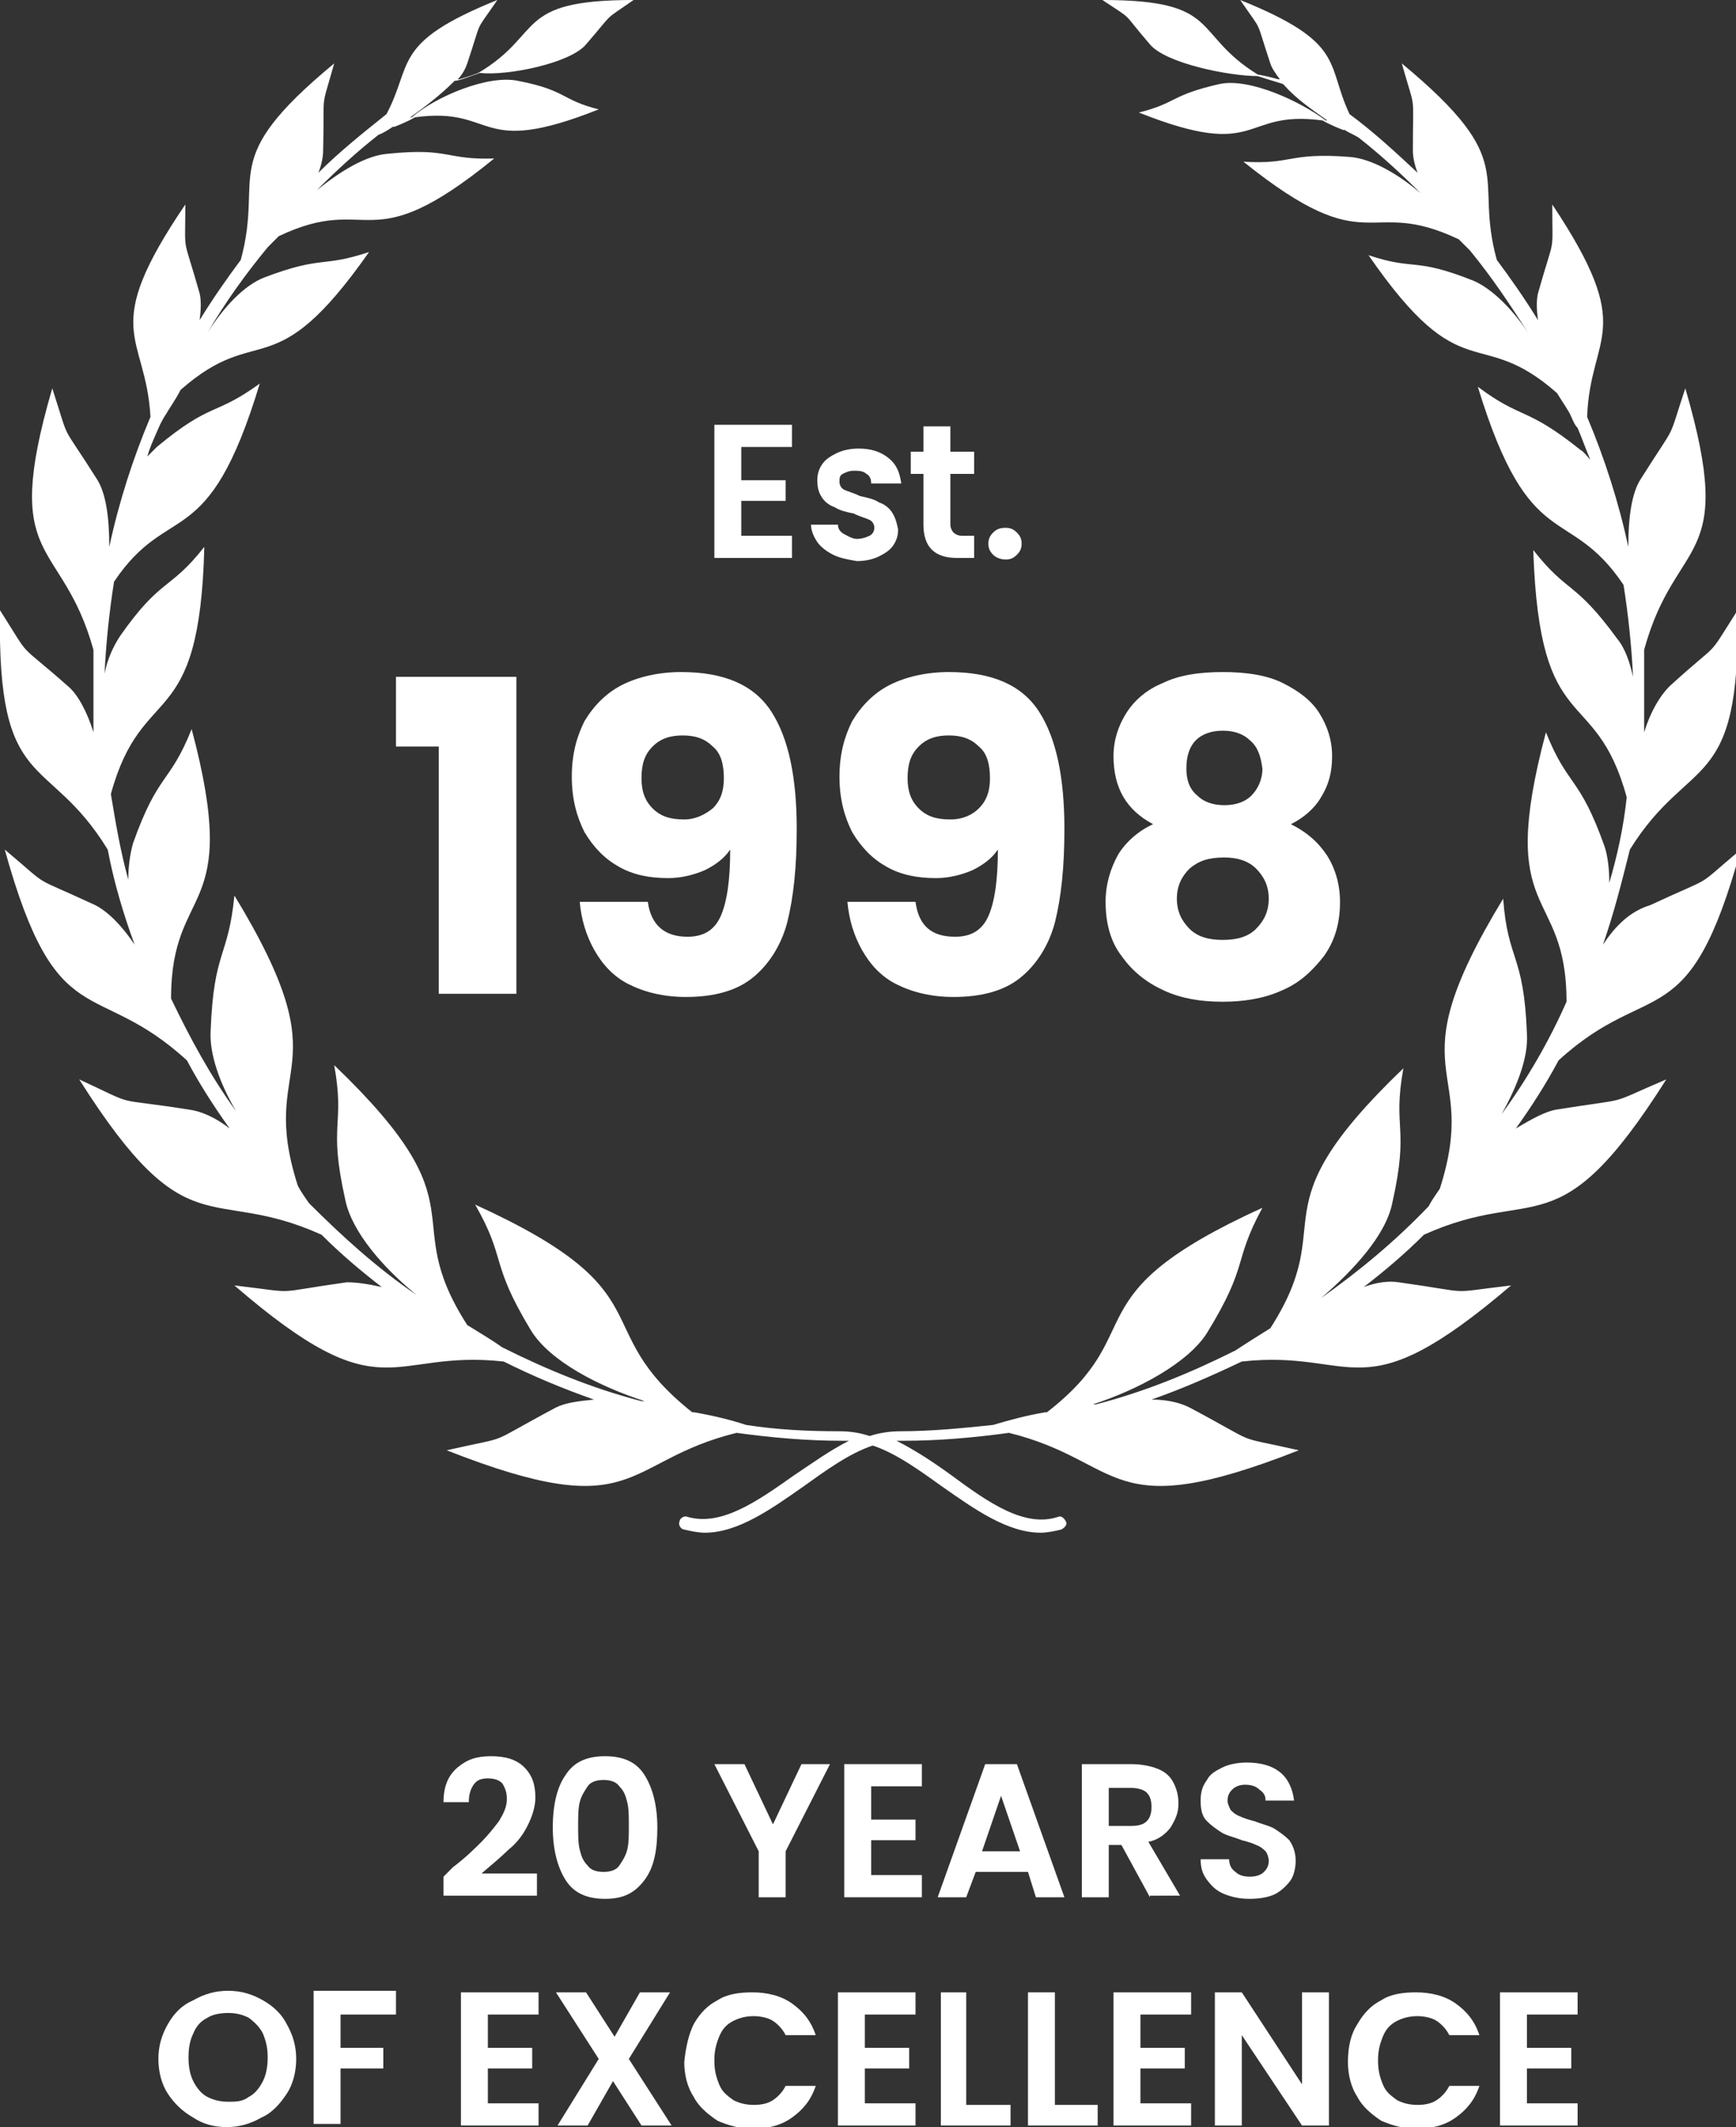
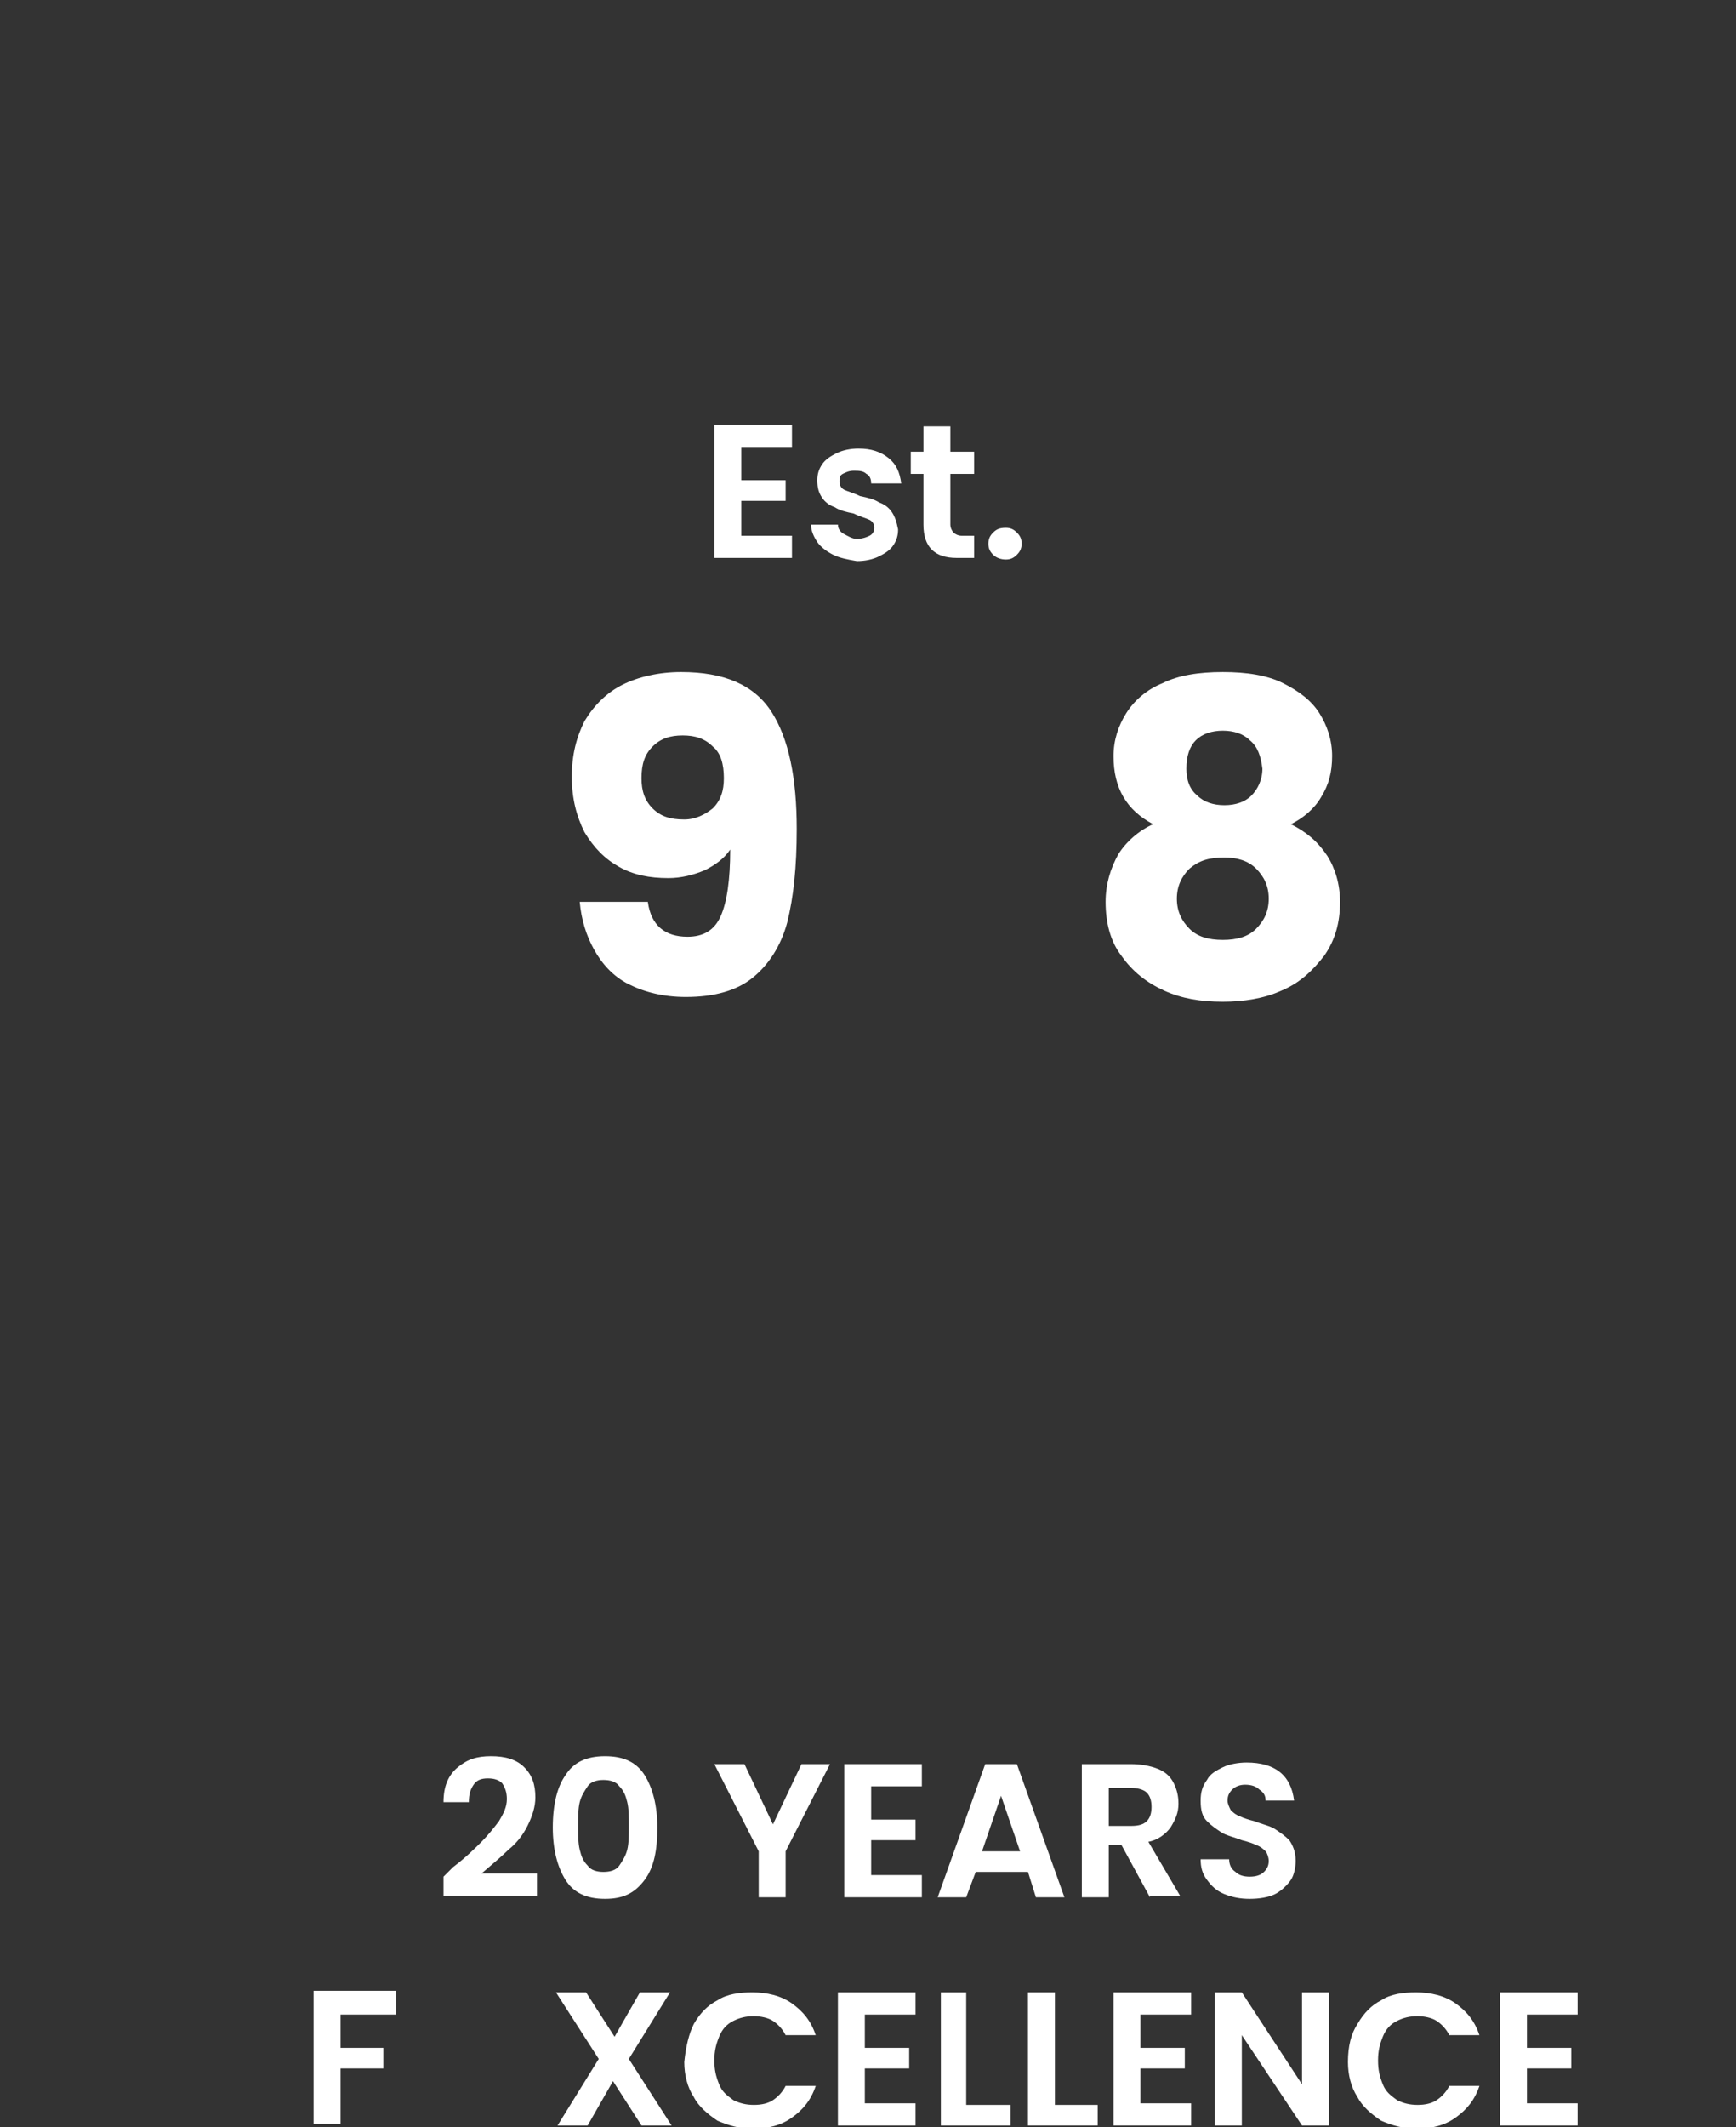
<svg xmlns="http://www.w3.org/2000/svg" version="1.1" id="Layer_1" x="0px" y="0px" viewBox="0 0 109.6 134.2" style="enable-background:new 0 0 109.6 134.2;" xml:space="preserve">
  <rect x="0" y="0" width="109.6" height="134.2" fill="#333333" stroke="none" />
  <style type="text/css">
	.st0{fill:#FFFFFF;}
	.st1{fill-rule:evenodd;clip-rule:evenodd;fill:#FFFFFF;}
</style>
  <g>
    <g>
      <path class="st0" d="M28.6,117.8c0.8-0.6,1.4-1.2,1.8-1.6s0.8-0.9,1.1-1.3c0.3-0.5,0.5-0.9,0.5-1.4c0-0.4-0.1-0.7-0.3-1    c-0.2-0.2-0.5-0.3-0.9-0.3s-0.7,0.1-0.9,0.4c-0.2,0.3-0.3,0.6-0.3,1.1h-1.6c0-1,0.3-1.7,0.9-2.2s1.2-0.7,2.1-0.7    c0.9,0,1.6,0.2,2.1,0.7s0.7,1.1,0.7,1.9c0,0.6-0.2,1.2-0.5,1.8c-0.3,0.6-0.7,1.1-1.2,1.5c-0.4,0.4-1,0.9-1.7,1.5h3.5v1.4h-5.9    v-1.2L28.6,117.8z" />
      <path class="st0" d="M35.7,112c0.5-0.8,1.3-1.2,2.5-1.2s2,0.4,2.5,1.2s0.8,1.9,0.8,3.3c0,1.4-0.2,2.5-0.8,3.3s-1.3,1.2-2.5,1.2    s-2-0.4-2.5-1.2s-0.8-1.9-0.8-3.3C34.9,113.8,35.2,112.7,35.7,112z M39.6,113.7c-0.1-0.4-0.2-0.7-0.5-1c-0.2-0.3-0.6-0.4-1-0.4    s-0.8,0.1-1,0.4c-0.2,0.3-0.4,0.6-0.5,1c-0.1,0.4-0.1,0.9-0.1,1.5c0,0.6,0,1.1,0.1,1.5c0.1,0.4,0.2,0.7,0.5,1    c0.2,0.3,0.6,0.4,1,0.4s0.8-0.1,1-0.4c0.2-0.3,0.4-0.6,0.5-1c0.1-0.4,0.1-0.9,0.1-1.5C39.7,114.6,39.7,114.1,39.6,113.7z" />
      <path class="st0" d="M52.4,111.3l-2.8,5.5v2.9h-1.7v-2.9l-2.8-5.5h1.9l1.8,3.8l1.8-3.8H52.4z" />
      <path class="st0" d="M55,112.7v2.1h2.8v1.3H55v2.2h3.2v1.4h-4.9v-8.4h4.9v1.4H55z" />
      <path class="st0" d="M64.9,118.1h-3.3l-0.6,1.6h-1.8l3-8.4h2l3,8.4h-1.8L64.9,118.1z M64.4,116.8l-1.2-3.5l-1.2,3.5H64.4z" />
      <path class="st0" d="M72.6,119.7l-1.8-3.3H70v3.3h-1.7v-8.4h3.1c0.6,0,1.2,0.1,1.7,0.3c0.5,0.2,0.8,0.5,1,0.9    c0.2,0.4,0.3,0.8,0.3,1.3c0,0.6-0.2,1-0.5,1.5c-0.3,0.4-0.8,0.8-1.4,0.9l2,3.4H72.6z M70,115.2h1.4c0.5,0,0.8-0.1,1-0.3    c0.2-0.2,0.3-0.5,0.3-0.9c0-0.4-0.1-0.7-0.3-0.9c-0.2-0.2-0.6-0.3-1-0.3H70V115.2z" />
      <path class="st0" d="M77.3,119.5c-0.5-0.2-0.8-0.5-1.1-0.9c-0.3-0.4-0.4-0.8-0.4-1.3h1.8c0,0.3,0.1,0.6,0.4,0.8    c0.2,0.2,0.5,0.3,0.9,0.3c0.4,0,0.7-0.1,0.9-0.3c0.2-0.2,0.3-0.4,0.3-0.7c0-0.2-0.1-0.5-0.2-0.6s-0.3-0.3-0.6-0.4    c-0.2-0.1-0.5-0.2-0.9-0.3c-0.5-0.2-1-0.3-1.3-0.5s-0.6-0.4-0.9-0.7s-0.4-0.7-0.4-1.3c0-0.5,0.1-0.9,0.4-1.3    c0.2-0.4,0.6-0.6,1-0.8c0.4-0.2,1-0.3,1.5-0.3c0.9,0,1.6,0.2,2.1,0.6s0.8,1,0.9,1.8h-1.8c0-0.3-0.1-0.5-0.4-0.7    c-0.2-0.2-0.5-0.3-0.9-0.3c-0.3,0-0.6,0.1-0.8,0.3c-0.2,0.2-0.3,0.4-0.3,0.7c0,0.2,0.1,0.4,0.2,0.6c0.1,0.1,0.3,0.3,0.6,0.4    c0.2,0.1,0.5,0.2,0.9,0.3c0.5,0.2,1,0.3,1.3,0.5c0.3,0.2,0.6,0.4,0.9,0.7c0.2,0.3,0.4,0.7,0.4,1.3c0,0.4-0.1,0.9-0.3,1.2    s-0.6,0.7-1,0.9c-0.4,0.2-1,0.3-1.6,0.3C78.3,119.8,77.8,119.7,77.3,119.5z" />
-       <path class="st0" d="M12.2,133.6c-0.7-0.4-1.2-0.9-1.6-1.5s-0.6-1.4-0.6-2.2c0-0.8,0.2-1.5,0.6-2.2c0.4-0.7,0.9-1.2,1.6-1.5    c0.7-0.4,1.4-0.6,2.2-0.6c0.8,0,1.5,0.2,2.2,0.6c0.7,0.4,1.2,0.9,1.5,1.5c0.4,0.7,0.6,1.4,0.6,2.2c0,0.8-0.2,1.6-0.6,2.2    s-0.9,1.2-1.6,1.5c-0.7,0.4-1.4,0.6-2.2,0.6S12.8,134,12.2,133.6z M15.7,132.3c0.4-0.2,0.7-0.6,0.9-1c0.2-0.4,0.3-0.9,0.3-1.5    s-0.1-1-0.3-1.5c-0.2-0.4-0.5-0.7-0.9-1c-0.4-0.2-0.8-0.3-1.3-0.3s-1,0.1-1.3,0.3c-0.4,0.2-0.7,0.5-0.9,1    c-0.2,0.4-0.3,0.9-0.3,1.5s0.1,1.1,0.3,1.5c0.2,0.4,0.5,0.8,0.9,1c0.4,0.2,0.8,0.3,1.3,0.3S15.3,132.6,15.7,132.3z" />
      <path class="st0" d="M25,125.7v1.4h-3.5v2.1h2.7v1.3h-2.7v3.5h-1.7v-8.4H25z" />
-       <path class="st0" d="M30.8,127.1v2.1h2.8v1.3h-2.8v2.2h3.2v1.4h-4.9v-8.4h4.9v1.4H30.8z" />
      <path class="st0" d="M40.5,134.1l-1.8-2.8l-1.6,2.8h-1.9l2.6-4.2l-2.7-4.2H37l1.8,2.8l1.6-2.8h1.9l-2.6,4.2l2.7,4.2H40.5z" />
      <path class="st0" d="M43.8,127.7c0.4-0.7,0.9-1.2,1.5-1.5c0.6-0.4,1.4-0.5,2.2-0.5c0.9,0,1.8,0.2,2.5,0.7c0.7,0.5,1.2,1.1,1.5,2    h-1.9c-0.2-0.4-0.5-0.7-0.8-0.9c-0.3-0.2-0.8-0.3-1.2-0.3c-0.5,0-0.9,0.1-1.3,0.3c-0.4,0.2-0.7,0.5-0.9,1s-0.3,0.9-0.3,1.5    c0,0.6,0.1,1,0.3,1.5s0.5,0.7,0.9,1c0.4,0.2,0.8,0.3,1.3,0.3c0.5,0,0.9-0.1,1.2-0.3c0.3-0.2,0.6-0.5,0.8-0.9h1.9    c-0.3,0.9-0.8,1.5-1.5,2c-0.7,0.5-1.5,0.7-2.5,0.7c-0.8,0-1.5-0.2-2.2-0.5c-0.6-0.4-1.2-0.9-1.5-1.5c-0.4-0.6-0.6-1.4-0.6-2.2    C43.3,129.1,43.5,128.3,43.8,127.7z" />
      <path class="st0" d="M54.6,127.1v2.1h2.8v1.3h-2.8v2.2h3.2v1.4h-4.9v-8.4h4.9v1.4H54.6z" />
      <path class="st0" d="M61,132.8h2.8v1.3h-4.4v-8.4H61V132.8z" />
      <path class="st0" d="M66.5,132.8h2.8v1.3h-4.4v-8.4h1.7V132.8z" />
      <path class="st0" d="M72,127.1v2.1h2.8v1.3H72v2.2h3.2v1.4h-4.9v-8.4h4.9v1.4H72z" />
      <path class="st0" d="M83.9,134.1h-1.7l-3.8-5.7v5.7h-1.7v-8.4h1.7l3.8,5.8v-5.8h1.7V134.1z" />
      <path class="st0" d="M85.7,127.7c0.4-0.7,0.9-1.2,1.5-1.5c0.6-0.4,1.4-0.5,2.2-0.5c0.9,0,1.8,0.2,2.5,0.7c0.7,0.5,1.2,1.1,1.5,2    h-1.9c-0.2-0.4-0.5-0.7-0.8-0.9c-0.3-0.2-0.8-0.3-1.2-0.3c-0.5,0-0.9,0.1-1.3,0.3c-0.4,0.2-0.7,0.5-0.9,1s-0.3,0.9-0.3,1.5    c0,0.6,0.1,1,0.3,1.5s0.5,0.7,0.9,1c0.4,0.2,0.8,0.3,1.3,0.3c0.5,0,0.9-0.1,1.2-0.3c0.3-0.2,0.6-0.5,0.8-0.9h1.9    c-0.3,0.9-0.8,1.5-1.5,2c-0.7,0.5-1.5,0.7-2.5,0.7c-0.8,0-1.5-0.2-2.2-0.5c-0.6-0.4-1.2-0.9-1.5-1.5c-0.4-0.6-0.6-1.4-0.6-2.2    C85.1,129.1,85.3,128.3,85.7,127.7z" />
      <path class="st0" d="M96.4,127.1v2.1h2.8v1.3h-2.8v2.2h3.2v1.4h-4.9v-8.4h4.9v1.4H96.4z" />
    </g>
    <g>
-       <path class="st1" d="M101.2,59.6c0.7-2,1.2-4,1.7-6c3.8-6.1,7-3.4,6.8-15.1c-2.1,3.3-0.9,1.7-4.3,4.8c-0.6,0.6-1.2,1.6-1.6,2.9    c0-0.6,0-1.3,0-1.9c0-0.3,0-0.6,0-0.9c0-0.2,0-0.4,0-0.4s0-1.2,0-2c2-7.3,5.9-5.2,2.6-16.5c-1.2,3.6-0.4,1.9-2.8,5.7    c-0.6,0.9-0.8,2.5-0.8,4.3c-0.6-2.8-1.5-5.6-2.6-8.2c0.2-5.3,3.2-5.3-2.2-13.4c0,3.4,0.2,1.7-0.9,5.6c-0.1,0.4-0.1,1,0,1.7    c-0.8-1.3-1.7-2.6-2.6-3.8C93,11,96.1,10.3,88.5,4c0.9,3.2,0.7,1.6,0.7,5.5c0,0.4,0.1,0.9,0.3,1.4c-1.4-1.3-2.8-2.6-4.3-3.7    C83.7,4,85,2.7,78.3,0c1.5,2.2,0.9,1,1.9,4c0.1,0.3,0.3,0.6,0.6,1c-0.1,0-0.1,0-0.1,0s-0.7-0.2-1.3-0.3C75.2,2.1,77.2,0,69.6,0    c2.1,1.4,1.1,0.6,3,2.8c1,1.2,5,2,6.8,2C80,5,80.7,5.2,81,5.3c0,0,0,0,0,0c0,0,0,0,0.1,0.1c0.7,0.8,1.7,1.5,2.7,2.2    c0,0-0.1,0-0.1,0c-1.6-1.2-4.8-2.7-6.7-2.3c-3.1,0.7-2.7,1.2-5.1,1.8c7.8,3.1,6.4-0.2,11.6,0.5c0.5,0.3,1.3,0.6,1.3,0.6s0,0,0.1,0    c0.3,0.2,0.6,0.3,0.9,0.5c1.4,1.1,2.7,2.3,3.9,3.5c-1.4-1.2-3.1-2.2-4.5-2.3c-3.9-0.3-3.6,0.5-6.7,0.3c8.1,6.5,7.7,2.1,13.6,4.9    c0.2,0.2,0.5,0.5,0.7,0.7c1.4,1.7,2.6,3.5,3.8,5.4c-1-1.6-2.4-3-3.6-3.5c-3.8-1.5-3.6-0.6-6.6-1.6c6,8.7,6.9,4.3,11.9,8.7    c0.3,0.5,0.8,1.2,0.9,1.5c0.1,0.2,0.2,0.5,0.4,0.7c0.3,0.7,0.5,1.3,0.8,2c-0.2-0.2-0.4-0.5-0.6-0.6c-3.5-2.8-3.7-1.9-6.5-4    c3.3,10.8,5.7,7.3,9.2,12.5c0.3,1.9,0.5,3.8,0.6,5.8c-0.2-0.9-0.5-1.8-1-2.4c-2.7-3.7-3.1-2.8-5.3-5.6c0.4,12.1,3.9,8.3,5.9,15.6    c0,0,0,0,0,0c-0.2,1.9-0.6,3.7-1.1,5.4c0-0.9-0.1-1.7-0.3-2.3c-1.6-4.5-2.3-3.7-3.7-7.2c-3.2,12,1.3,9.6,1.3,17    c-1.1,2.5-2.5,4.9-4.1,7.1c1-1.8,1.7-3.6,1.6-5.1c-0.2-5.1-1.2-4.5-1.5-8.5c-7,11.5-1.4,10.2-4,18.3c-0.2,0.3-0.5,0.7-0.7,1.1    c-2.1,2.2-4.4,4.1-6.8,5.8c2.1-1.8,4.1-4,4.5-6c1.1-4.9,0-4.6,0.7-8.5c-9.6,9.2-3.9,9.4-8.4,16.4c-0.8,0.5-1.6,1-2.2,1.4    c-2.8,1.4-5.7,2.6-8.8,3.4c-0.1,0-0.1,0-0.2,0c2.8-0.9,6-2.6,7.2-4.5c2.7-4.4,1.6-4.4,3.5-7.9c-12.3,5.6-6.9,7.7-13.6,12.9    c0,0-0.1,0-0.1,0c-1.2,0.2-2.3,0.5-3.3,0.8c-1.9,0.2-3.9,0.4-5.9,0.4c-0.6,0-1.3,0.1-1.9,0.3c-0.6-0.2-1.2-0.3-1.9-0.3    c-2,0-4-0.1-5.9-0.4c-0.9-0.3-2.1-0.6-3.3-0.8c0,0-0.1,0-0.1,0C36.9,83.7,42.3,81.6,30,76c2,3.5,0.9,3.6,3.5,7.9    c1.2,2,4.4,3.6,7.2,4.5c-0.1,0-0.1,0-0.2,0c-3.1-0.8-6-2-8.8-3.4c-0.7-0.5-1.4-0.9-2.2-1.4c-4.5-7,1.2-7.2-8.4-16.4    c0.7,3.9-0.4,3.6,0.7,8.5c0.4,2,2.4,4.3,4.5,6c-2.5-1.7-4.7-3.7-6.8-5.8c-0.2-0.3-0.5-0.7-0.7-1.1c-2.6-8.1,3-6.8-4-18.3    c-0.4,4-1.3,3.4-1.5,8.5c-0.1,1.5,0.6,3.4,1.6,5.1c-1.6-2.2-2.9-4.6-4.1-7.1c0-7.4,4.5-5,1.3-17c-1.4,3.5-2.1,2.7-3.7,7.2    c-0.2,0.7-0.3,1.5-0.3,2.3c-0.5-1.8-0.8-3.6-1.1-5.4c0,0,0,0,0,0c2-7.3,5.6-3.6,5.9-15.6c-2.2,2.8-2.7,1.9-5.3,5.6    c-0.4,0.6-0.8,1.4-1,2.4c0.1-2,0.3-3.9,0.6-5.8c3.5-5.2,5.9-1.6,9.2-12.5c-2.9,2.1-3,1.1-6.5,4c-0.2,0.2-0.4,0.4-0.6,0.6    c0.2-0.7,0.5-1.3,0.8-2c0.1-0.2,0.2-0.4,0.4-0.7c0.1-0.2,0.6-0.9,0.9-1.5c5-4.4,5.8,0,11.9-8.7c-3,1-2.9,0.2-6.6,1.6    c-1.3,0.5-2.6,1.9-3.6,3.5c1.1-1.9,2.4-3.7,3.8-5.4c0.2-0.2,0.5-0.5,0.7-0.7c5.9-2.8,5.5,1.7,13.6-4.9c-3.1,0.1-2.8-0.7-6.7-0.3    c-1.4,0.1-3,1.1-4.5,2.3c1.2-1.2,2.5-2.4,3.9-3.5c0.3-0.1,0.6-0.3,0.9-0.5c0.1,0,0.1,0,0.1,0s0.8-0.3,1.3-0.6    c5.2-0.7,3.8,2.6,11.6-0.5c-2.4-0.6-2-1.2-5.1-1.8c-1.9-0.4-5.2,1-6.7,2.3c0,0-0.1,0-0.1,0c1-0.7,2-1.5,2.7-2.2c0,0,0,0,0.1-0.1    c0,0,0,0,0,0c0.3,0,1-0.3,1.6-0.5C32,4.8,36,4,37,2.8c1.9-2.2,1-1.4,3-2.8c-7.6,0-5.6,2.1-9.8,4.6C29.7,4.8,29,5,29,5    s-0.1,0-0.1,0c0.3-0.3,0.5-0.7,0.6-1c1-3,0.4-1.8,1.9-4c-6.7,2.7-5.3,4-7,7.2c-1.5,1.2-3,2.4-4.3,3.7c0.2-0.5,0.3-1,0.3-1.4    c0.1-4-0.2-2.3,0.7-5.5c-7.5,6.2-4.4,6.9-5.9,12.4c-0.9,1.2-1.8,2.5-2.6,3.8c0.1-0.7,0.1-1.3,0-1.7c-1.1-3.9-0.9-2.2-0.9-5.6    C6.2,21,9.2,21,9.5,26.3c-1.1,2.6-2,5.4-2.6,8.2c0-1.8-0.2-3.4-0.8-4.3c-2.4-3.8-1.6-2-2.8-5.7C0,35.8,3.9,33.8,5.9,41    c0,0.8,0,2,0,2s0,0.2,0,0.4c0,0.3,0,0.6,0,0.9c0,0.7,0,1.3,0,1.9c-0.4-1.3-1-2.4-1.6-2.9c-3.4-3-2.2-1.5-4.3-4.8    c-0.2,11.7,3,8.9,6.8,15.1c0.4,2.1,1,4.1,1.7,6c-0.8-1.2-1.7-2.1-2.5-2.5c-4.3-2-2.6-0.9-5.7-3.5c3.3,11.9,5.7,8,11.5,13.3    c0.8,1.5,1.7,2.9,2.7,4.3c-0.9-0.7-1.8-1.1-2.6-1.2c-5.1-0.8-3-0.1-6.9-1.9c6.9,10.9,8.2,6.6,15.3,9.8c1.2,1.2,2.5,2.3,3.8,3.3    c-0.9-0.2-1.6-0.3-2.2-0.3c-5,0.7-2.8,0.7-7.1,0.2c9.5,8.2,9.7,4,17,4.8c1.8,0.9,3.7,1.7,5.7,2.4c-1,0.1-1.8,0.2-2.4,0.5    c-4.7,2.5-2.5,1.7-6.9,2.7c12.2,4.8,11,0.7,18.3-1.1c2.2,0.3,4.4,0.5,6.7,0.5c0.1,0,0.3,0,0.4,0c-1.2,0.6-2.3,1.4-3.5,2.2    c-2.4,1.7-4.6,3.2-6.7,2.6c-0.2-0.1-0.5,0.1-0.5,0.3c-0.1,0.2,0.1,0.5,0.3,0.5c0.4,0.1,0.9,0.2,1.3,0.2c2.1,0,4.2-1.5,6.2-2.9    c1.4-1,2.9-2.1,4.4-2.6c1.5,0.5,3,1.6,4.4,2.6c2,1.4,4.1,2.9,6.2,2.9c0.4,0,0.9-0.1,1.3-0.2c0.2-0.1,0.4-0.3,0.3-0.5    c-0.1-0.2-0.3-0.4-0.5-0.3c-2.1,0.7-4.4-0.9-6.7-2.6c-1.1-0.8-2.3-1.6-3.5-2.2c0.1,0,0.3,0,0.4,0c2.3,0,4.5-0.2,6.7-0.5    c7.3,1.8,6.1,5.9,18.3,1.1c-4.4-1-2.2-0.2-6.9-2.7c-0.6-0.3-1.4-0.5-2.4-0.5c2-0.7,3.8-1.5,5.7-2.4c7.3-0.8,7.4,3.4,17-4.8    c-4.3,0.5-2.1,0.5-7.1-0.2c-0.6-0.1-1.4,0-2.2,0.3c1.3-1,2.6-2.1,3.8-3.3c7.1-3.2,8.4,1.1,15.3-9.8c-4,1.7-1.9,1.1-6.9,1.9    c-0.7,0.1-1.6,0.6-2.6,1.2c1-1.4,1.9-2.8,2.7-4.3c5.8-5.3,8.2-1.3,11.5-13.3c-3.1,2.6-1.4,1.5-5.7,3.5    C102.9,57.5,102,58.4,101.2,59.6z" />
      <g>
        <path class="st0" d="M46.8,28.2v2.1h2.8v1.3h-2.8v2.2H50v1.4h-4.9v-8.4H50v1.4H46.8z" />
        <path class="st0" d="M52.6,35c-0.4-0.2-0.8-0.5-1-0.8s-0.4-0.7-0.4-1.1h1.7c0,0.3,0.2,0.5,0.4,0.6s0.5,0.3,0.8,0.3     c0.3,0,0.6-0.1,0.8-0.2c0.2-0.1,0.3-0.3,0.3-0.5c0-0.2-0.1-0.4-0.3-0.5c-0.2-0.1-0.6-0.2-1-0.4c-0.5-0.1-0.9-0.2-1.2-0.4     c-0.3-0.1-0.6-0.3-0.8-0.6c-0.2-0.3-0.3-0.6-0.3-1.1c0-0.4,0.1-0.7,0.3-1c0.2-0.3,0.5-0.5,0.9-0.7c0.4-0.2,0.9-0.3,1.4-0.3     c0.8,0,1.4,0.2,1.9,0.6c0.5,0.4,0.7,0.9,0.8,1.6H55c0-0.3-0.1-0.5-0.3-0.6c-0.2-0.2-0.5-0.2-0.8-0.2c-0.3,0-0.5,0.1-0.7,0.2     s-0.2,0.3-0.2,0.5c0,0.2,0.1,0.4,0.3,0.5c0.2,0.1,0.6,0.2,1,0.4c0.5,0.1,0.9,0.2,1.2,0.4c0.3,0.1,0.6,0.3,0.8,0.6     c0.2,0.3,0.3,0.6,0.4,1.1c0,0.4-0.1,0.7-0.3,1c-0.2,0.3-0.5,0.5-0.9,0.7c-0.4,0.2-0.9,0.3-1.4,0.3C53.5,35.3,53,35.2,52.6,35z" />
        <path class="st0" d="M60,29.9v3.2c0,0.2,0.1,0.4,0.2,0.5c0.1,0.1,0.3,0.2,0.5,0.2h0.8v1.4h-1.1c-1.4,0-2.1-0.7-2.1-2.1v-3.2h-0.8     v-1.4h0.8v-1.6H60v1.6h1.5v1.4H60z" />
        <path class="st0" d="M62.7,35c-0.2-0.2-0.3-0.4-0.3-0.7c0-0.3,0.1-0.5,0.3-0.7c0.2-0.2,0.4-0.3,0.8-0.3c0.3,0,0.5,0.1,0.7,0.3     c0.2,0.2,0.3,0.4,0.3,0.7c0,0.3-0.1,0.5-0.3,0.7c-0.2,0.2-0.4,0.3-0.7,0.3C63.2,35.3,62.9,35.2,62.7,35z" />
      </g>
      <g>
-         <path class="st0" d="M25,47.1v-4.4h7.6v20h-4.9V47.1H25z" />
        <path class="st0" d="M43.4,59.1c1,0,1.7-0.4,2.1-1.3c0.4-0.9,0.6-2.3,0.6-4.2c-0.4,0.6-1,1-1.6,1.3c-0.7,0.3-1.5,0.5-2.3,0.5     c-1.2,0-2.2-0.2-3.1-0.7c-0.9-0.5-1.6-1.2-2.2-2.2c-0.5-1-0.8-2.1-0.8-3.5c0-1.4,0.3-2.5,0.8-3.5c0.6-1,1.4-1.8,2.4-2.3     c1-0.5,2.3-0.8,3.7-0.8c2.7,0,4.6,0.8,5.7,2.5c1.1,1.7,1.6,4.2,1.6,7.4c0,2.4-0.2,4.3-0.6,5.9c-0.4,1.5-1.2,2.7-2.2,3.5     c-1,0.8-2.4,1.2-4.2,1.2c-1.4,0-2.6-0.3-3.6-0.8s-1.7-1.3-2.2-2.2c-0.5-0.9-0.8-1.9-0.9-3h4.3C41.1,58.4,42,59.1,43.4,59.1z      M45,51c0.5-0.5,0.7-1.1,0.7-1.9c0-0.9-0.2-1.6-0.7-2c-0.5-0.5-1.1-0.7-1.9-0.7c-0.8,0-1.4,0.2-1.9,0.7c-0.5,0.5-0.7,1.1-0.7,2     c0,0.8,0.2,1.4,0.7,1.9c0.5,0.5,1.1,0.7,2,0.7C43.9,51.7,44.5,51.4,45,51z" />
-         <path class="st0" d="M60.3,59.1c1,0,1.7-0.4,2.1-1.3c0.4-0.9,0.6-2.3,0.6-4.2c-0.4,0.6-1,1-1.6,1.3c-0.7,0.3-1.5,0.5-2.3,0.5     c-1.2,0-2.2-0.2-3.1-0.7c-0.9-0.5-1.6-1.2-2.2-2.2c-0.5-1-0.8-2.1-0.8-3.5c0-1.4,0.3-2.5,0.8-3.5c0.6-1,1.4-1.8,2.4-2.3     c1-0.5,2.3-0.8,3.7-0.8c2.7,0,4.6,0.8,5.7,2.5c1.1,1.7,1.6,4.2,1.6,7.4c0,2.4-0.2,4.3-0.6,5.9c-0.4,1.5-1.2,2.7-2.2,3.5     c-1,0.8-2.4,1.2-4.2,1.2c-1.4,0-2.6-0.3-3.6-0.8s-1.7-1.3-2.2-2.2c-0.5-0.9-0.8-1.9-0.9-3h4.3C58,58.4,58.8,59.1,60.3,59.1z      M61.8,51c0.5-0.5,0.7-1.1,0.7-1.9c0-0.9-0.2-1.6-0.7-2c-0.5-0.5-1.1-0.7-1.9-0.7c-0.8,0-1.4,0.2-1.9,0.7c-0.5,0.5-0.7,1.1-0.7,2     c0,0.8,0.2,1.4,0.7,1.9c0.5,0.5,1.1,0.7,2,0.7C60.8,51.7,61.4,51.4,61.8,51z" />
        <path class="st0" d="M70.3,47.7c0-1,0.3-1.9,0.8-2.7c0.5-0.8,1.3-1.5,2.3-1.9c1-0.5,2.3-0.7,3.8-0.7c1.5,0,2.8,0.2,3.8,0.7     c1,0.5,1.8,1.1,2.3,1.9s0.8,1.7,0.8,2.7s-0.2,1.8-0.7,2.6C83,51,82.3,51.6,81.5,52c1,0.5,1.7,1.1,2.3,2c0.5,0.8,0.8,1.8,0.8,2.9     c0,1.3-0.3,2.4-1,3.4c-0.7,0.9-1.5,1.7-2.7,2.2c-1.1,0.5-2.4,0.7-3.7,0.7c-1.4,0-2.6-0.2-3.7-0.7c-1.1-0.5-2-1.2-2.7-2.2     c-0.7-0.9-1-2.1-1-3.4c0-1.1,0.3-2.1,0.8-3c0.5-0.8,1.3-1.5,2.2-1.9C71.1,51.1,70.3,49.7,70.3,47.7z M75.1,54.8     c-0.5,0.5-0.8,1.1-0.8,1.9c0,0.8,0.3,1.4,0.8,1.9c0.5,0.5,1.2,0.7,2.1,0.7c0.9,0,1.6-0.2,2.1-0.7c0.5-0.5,0.8-1.1,0.8-1.9     c0-0.8-0.3-1.4-0.8-1.9c-0.5-0.5-1.2-0.7-2-0.7C76.3,54.1,75.7,54.3,75.1,54.8z M78.9,46.7c-0.4-0.4-1-0.6-1.7-0.6     c-0.7,0-1.3,0.2-1.7,0.6c-0.4,0.4-0.6,1-0.6,1.8c0,0.7,0.2,1.3,0.7,1.7c0.4,0.4,1,0.6,1.7,0.6c0.7,0,1.3-0.2,1.7-0.6     c0.4-0.4,0.7-1,0.7-1.7C79.6,47.7,79.4,47.1,78.9,46.7z" />
      </g>
    </g>
  </g>
</svg>